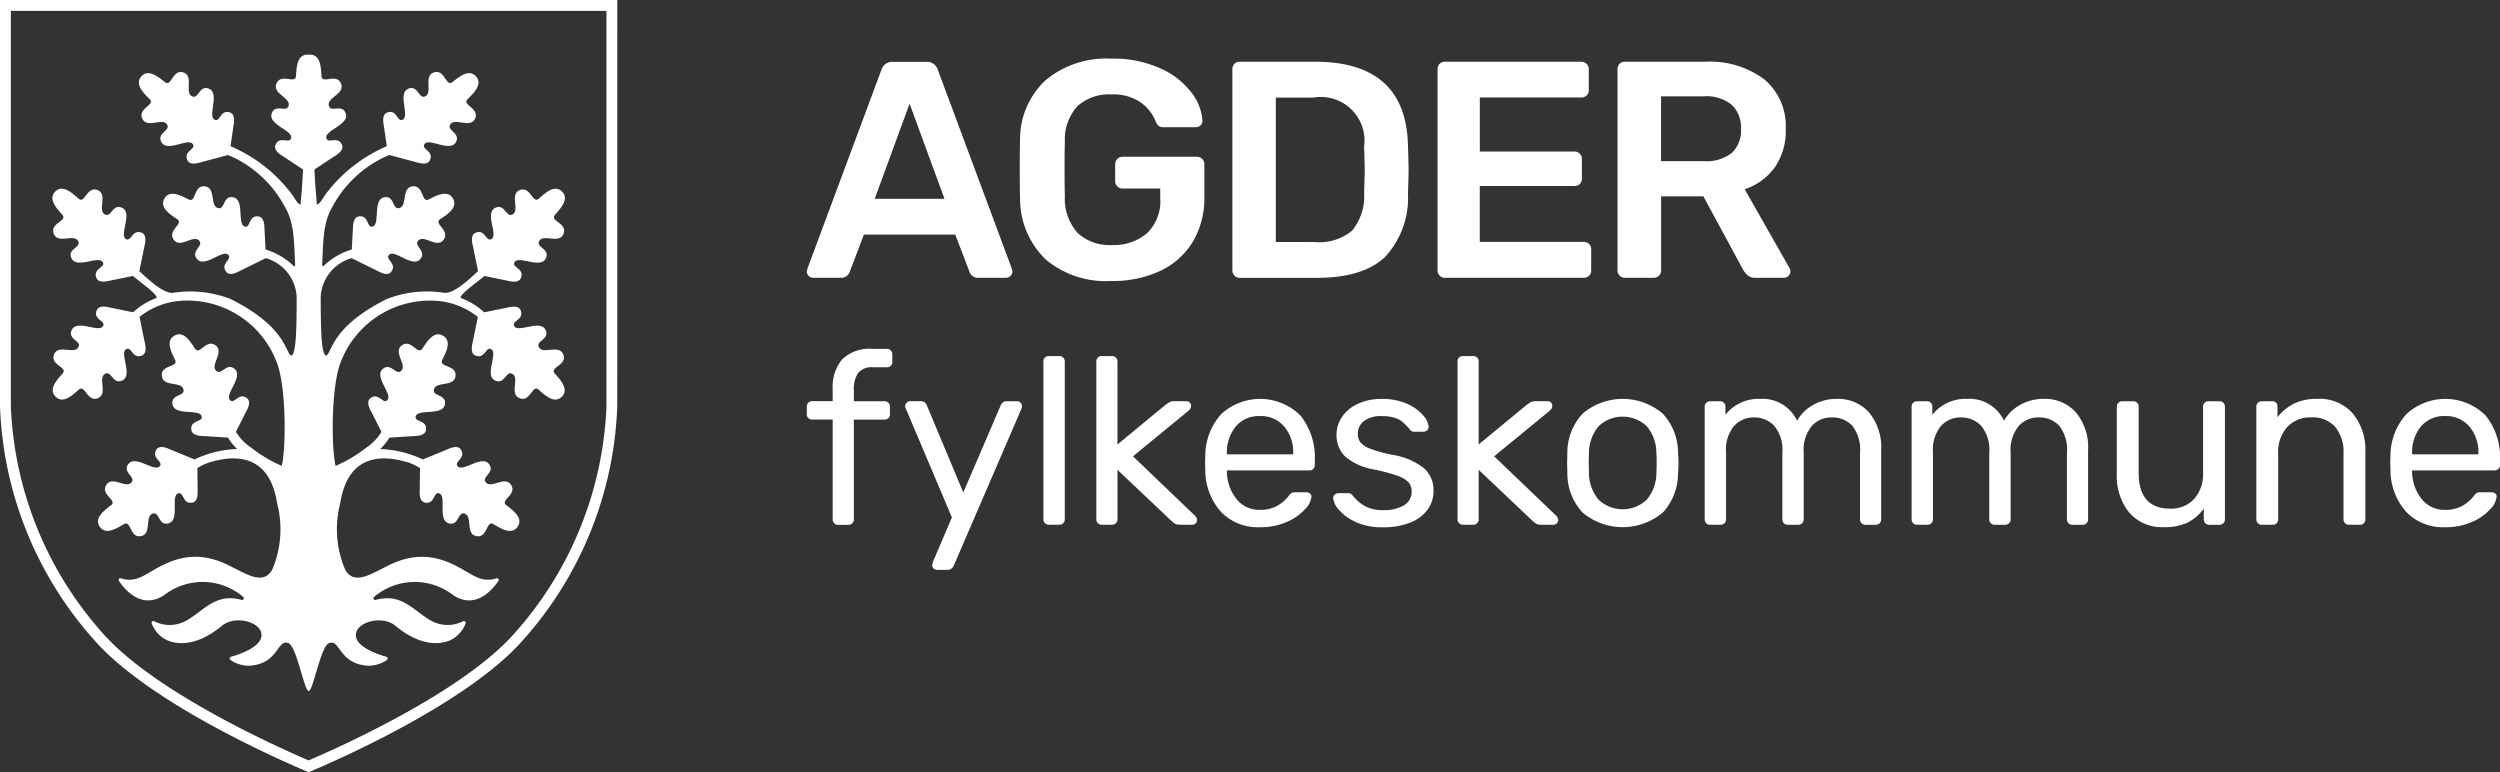
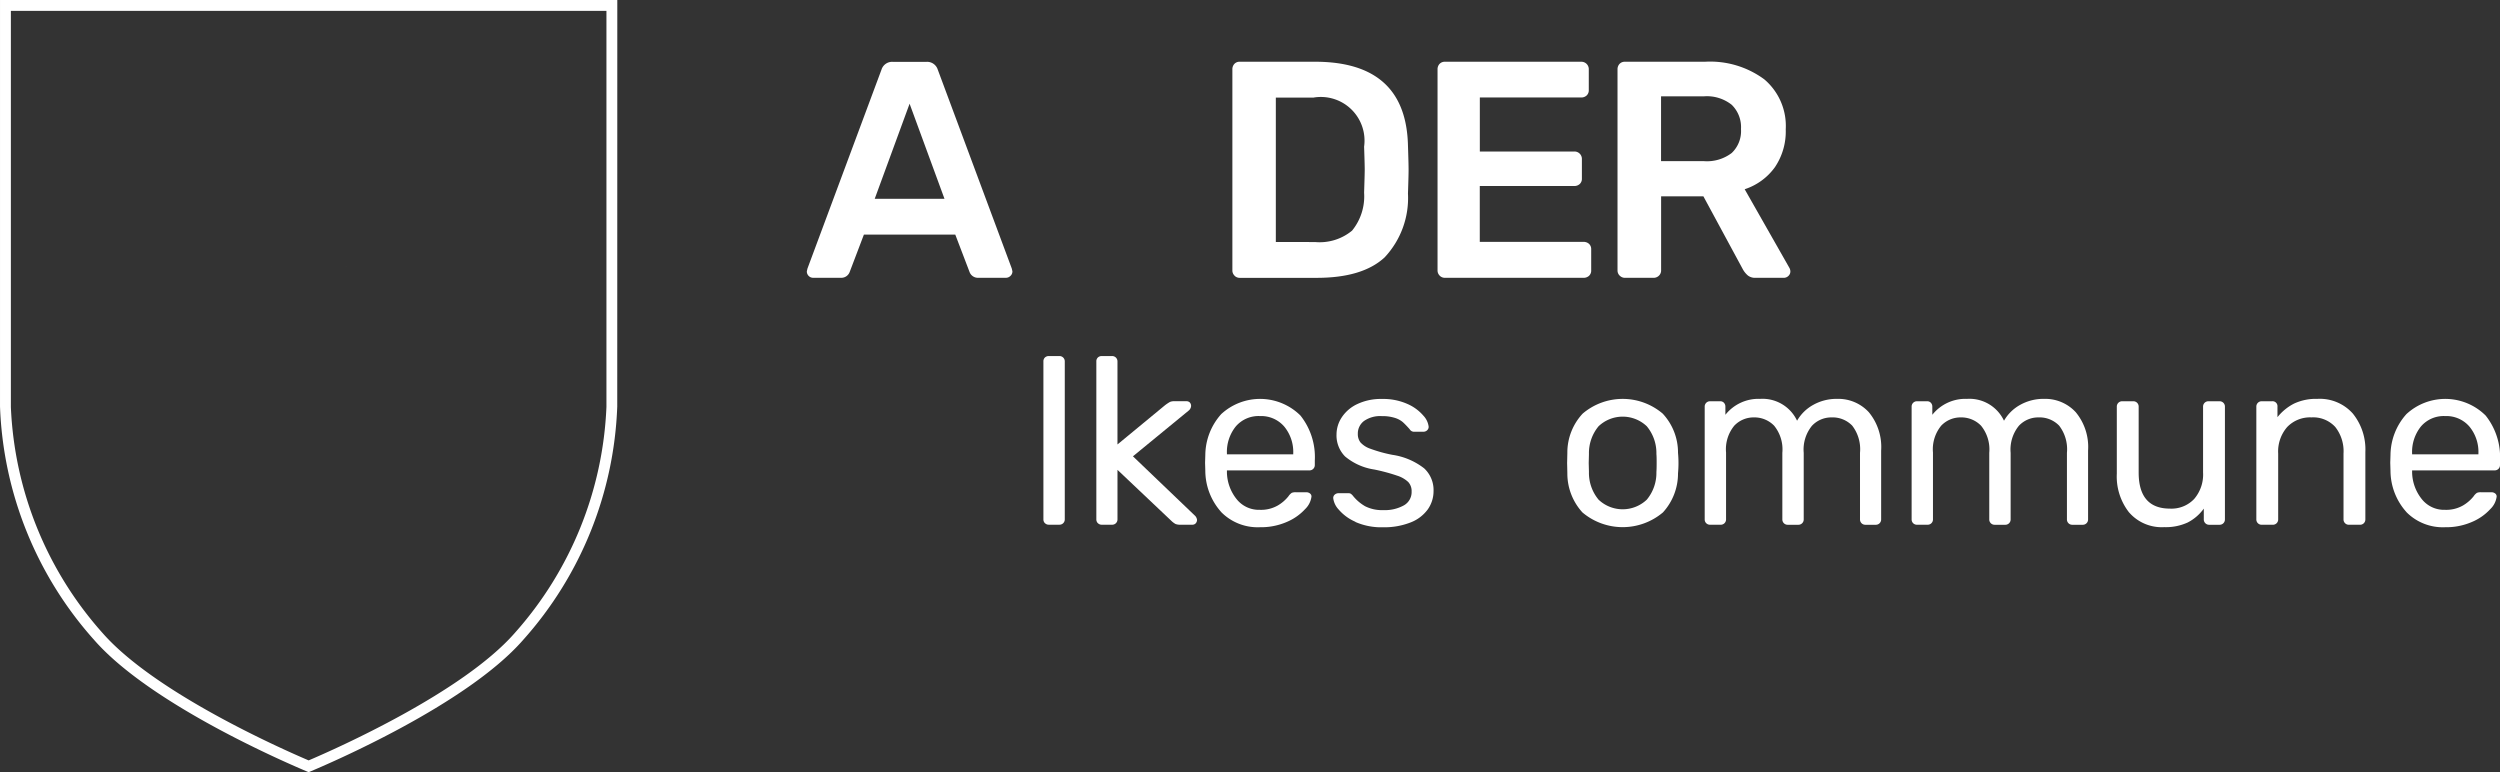
<svg xmlns="http://www.w3.org/2000/svg" width="195.947" height="60.523" viewBox="0 0 195.947 60.523">
  <rect x="0" y="0" width="195.947" height="60.523" fill="#333333" stroke="none" />
  <g id="Group_234" data-name="Group 234" transform="translate(-50.854 -50.855)">
    <path id="Path_2064" data-name="Path 2064" d="M240.911,82.175a.492.492,0,0,1-.145-.363l.049-.218,5.806-15.6a.873.873,0,0,1,.871-.6h2.661a.873.873,0,0,1,.871.6l5.806,15.6.049.218a.472.472,0,0,1-.158.363.5.5,0,0,1-.351.145h-2.153a.7.7,0,0,1-.7-.46L252.4,78.933h-7.161l-1.113,2.927a.7.7,0,0,1-.7.46h-2.153a.492.492,0,0,1-.363-.145m5.177-6.048h5.467l-2.734-7.451Z" transform="translate(-126.673 -9.692)" fill="#fff" />
-     <path id="Path_2065" data-name="Path 2065" d="M292.882,80.36a6.587,6.587,0,0,1-1.972-4.79q-.024-.7-.024-2.25t.024-2.25a6.313,6.313,0,0,1,1.984-4.705,7.437,7.437,0,0,1,5.177-1.705,8.89,8.89,0,0,1,3.834.762,6.235,6.235,0,0,1,2.431,1.887,4.074,4.074,0,0,1,.871,2.214.492.492,0,0,1-.145.363.523.523,0,0,1-.387.145h-2.54a.57.57,0,0,1-.363-.1.816.816,0,0,1-.217-.314,3.381,3.381,0,0,0-1.185-1.524,3.775,3.775,0,0,0-2.3-.629,3.693,3.693,0,0,0-2.649.907,3.865,3.865,0,0,0-1,2.818q-.024.7-.024,2.129,0,1.4.024,2.129a4,4,0,0,0,1.016,2.891,3.677,3.677,0,0,0,2.661.931,4.01,4.01,0,0,0,2.757-.919,3.487,3.487,0,0,0,1.041-2.758v-.75h-2.951a.578.578,0,0,1-.581-.581v-1.33a.578.578,0,0,1,.581-.581h5.806a.591.591,0,0,1,.435.17.561.561,0,0,1,.169.411V75.5a6.654,6.654,0,0,1-.9,3.5,5.884,5.884,0,0,1-2.54,2.286,8.718,8.718,0,0,1-3.846.8,7.338,7.338,0,0,1-5.189-1.718" transform="translate(-160.104 -9.208)" fill="#fff" />
    <path id="Path_2066" data-name="Path 2066" d="M341.1,82.151a.559.559,0,0,1-.169-.411V65.991a.614.614,0,0,1,.157-.435.55.55,0,0,1,.424-.169h5.9q7.136,0,7.282,6.58.048,1.4.048,1.887,0,.46-.048,1.863a6.8,6.8,0,0,1-1.826,5q-1.73,1.609-5.334,1.608h-6.023a.559.559,0,0,1-.412-.169m6.314-2.637a3.987,3.987,0,0,0,2.9-.895,4.253,4.253,0,0,0,.943-2.976q.048-1.451.048-1.814,0-.386-.048-1.79a3.423,3.423,0,0,0-3.967-3.847h-2.952V79.514Z" transform="translate(-193.485 -9.693)" fill="#fff" />
    <path id="Path_2067" data-name="Path 2067" d="M389.391,82.151a.559.559,0,0,1-.169-.411V65.991a.613.613,0,0,1,.157-.435.551.551,0,0,1,.424-.169h10.668a.58.58,0,0,1,.605.6v1.621a.549.549,0,0,1-.169.423.613.613,0,0,1-.436.157h-7.935v4.234h7.4a.58.58,0,0,1,.6.6v1.524a.55.55,0,0,1-.169.423.613.613,0,0,1-.435.157h-7.4v4.379h8.128a.617.617,0,0,1,.436.157.553.553,0,0,1,.169.423V81.74a.552.552,0,0,1-.169.424.615.615,0,0,1-.436.157H389.8a.559.559,0,0,1-.412-.169" transform="translate(-225.695 -9.692)" fill="#fff" />
    <path id="Path_2068" data-name="Path 2068" d="M431.752,82.152a.56.56,0,0,1-.17-.411V65.992a.613.613,0,0,1,.158-.435.549.549,0,0,1,.423-.169h6.266a7.141,7.141,0,0,1,4.657,1.379,4.781,4.781,0,0,1,1.681,3.919,5.005,5.005,0,0,1-.847,2.964,4.712,4.712,0,0,1-2.371,1.73l3.508,6.169a.605.605,0,0,1,.073.266.474.474,0,0,1-.157.363.506.506,0,0,1-.351.145H442.4a.916.916,0,0,1-.6-.181,1.751,1.751,0,0,1-.387-.472l-3.1-5.733h-3.314v5.806a.559.559,0,0,1-.17.411.589.589,0,0,1-.436.169h-2.225a.559.559,0,0,1-.411-.169m6.6-8.975a3.2,3.2,0,0,0,2.177-.641,2.368,2.368,0,0,0,.726-1.875,2.447,2.447,0,0,0-.726-1.9,3.129,3.129,0,0,0-2.177-.665h-3.363v5.08Z" transform="translate(-253.949 -9.693)" fill="#fff" />
-     <path id="Path_2069" data-name="Path 2069" d="M242.905,146.655a.415.415,0,0,1-.121-.307v-7.82h-1.6a.434.434,0,0,1-.307-.112.385.385,0,0,1-.121-.3v-.6a.414.414,0,0,1,.428-.428h1.6v-.931a3.4,3.4,0,0,1,.735-2.337,3.08,3.08,0,0,1,2.411-.828h1.1a.414.414,0,0,1,.428.428v.6a.386.386,0,0,1-.121.3.437.437,0,0,1-.307.112h-1.061a1.4,1.4,0,0,0-1.191.447,2.3,2.3,0,0,0-.335,1.378v.838h2.4a.414.414,0,0,1,.428.428v.6a.386.386,0,0,1-.121.3.436.436,0,0,1-.307.112h-2.4v7.82a.414.414,0,0,1-.429.428h-.8a.415.415,0,0,1-.307-.121" transform="translate(-126.666 -54.791)" fill="#fff" />
-     <path id="Path_2070" data-name="Path 2070" d="M266.131,158.406a.357.357,0,0,1-.112-.26,1.765,1.765,0,0,1,.093-.335l1.452-3.407-3.556-8.4a.859.859,0,0,1-.112-.316.451.451,0,0,1,.13-.279.358.358,0,0,1,.261-.112h.856a.477.477,0,0,1,.447.3l2.867,6.851L271.4,145.6a.477.477,0,0,1,.447-.3h.837a.382.382,0,0,1,.373.372.859.859,0,0,1-.093.335l-5.269,12.213a.792.792,0,0,1-.2.223.449.449,0,0,1-.27.074h-.819a.378.378,0,0,1-.279-.112" transform="translate(-142.102 -62.995)" fill="#fff" />
    <path id="Path_2071" data-name="Path 2071" d="M296.569,147.774a.415.415,0,0,1-.121-.307V135.1a.409.409,0,0,1,.121-.317.435.435,0,0,1,.307-.112h.819a.414.414,0,0,1,.428.429v12.362a.414.414,0,0,1-.428.428h-.819a.415.415,0,0,1-.307-.121" transform="translate(-163.813 -55.909)" fill="#fff" />
    <path id="Path_2072" data-name="Path 2072" d="M309.031,147.774a.414.414,0,0,1-.121-.307V135.1a.408.408,0,0,1,.121-.317.435.435,0,0,1,.307-.112h.8a.415.415,0,0,1,.428.429v6.5l3.724-3.072a3.369,3.369,0,0,1,.391-.261.841.841,0,0,1,.354-.056h.931a.365.365,0,0,1,.27.1.39.39,0,0,1,.1.289.508.508,0,0,1-.2.354l-4.357,3.575,4.822,4.617a.561.561,0,0,1,.2.354.4.4,0,0,1-.1.279.348.348,0,0,1-.27.112h-.912a1.039,1.039,0,0,1-.4-.056,1.565,1.565,0,0,1-.344-.261l-4.208-3.984v3.873a.414.414,0,0,1-.428.428h-.8a.415.415,0,0,1-.307-.121" transform="translate(-172.126 -55.909)" fill="#fff" />
    <path id="Path_2073" data-name="Path 2073" d="M335.766,153.611a4.87,4.87,0,0,1-1.247-3.23l-.019-.633.019-.614a4.861,4.861,0,0,1,1.247-3.2,4.49,4.49,0,0,1,6.209.112,5.228,5.228,0,0,1,1.126,3.537v.335a.415.415,0,0,1-.428.428h-6.46v.168a3.458,3.458,0,0,0,.745,2.066,2.225,2.225,0,0,0,1.824.856,2.645,2.645,0,0,0,1.425-.344,3.029,3.029,0,0,0,.828-.717.969.969,0,0,1,.261-.27.774.774,0,0,1,.316-.046h.819a.461.461,0,0,1,.289.093.292.292,0,0,1,.121.242,1.651,1.651,0,0,1-.5.987,4.112,4.112,0,0,1-1.424,1,5.057,5.057,0,0,1-2.113.419,4.011,4.011,0,0,1-3.035-1.182m5.641-4.533v-.056a3.132,3.132,0,0,0-.708-2.122,2.384,2.384,0,0,0-1.9-.819,2.349,2.349,0,0,0-1.9.819,3.187,3.187,0,0,0-.689,2.122v.056Z" transform="translate(-189.194 -62.622)" fill="#fff" />
    <path id="Path_2074" data-name="Path 2074" d="M366.409,154.375a3.615,3.615,0,0,1-1.313-.959,1.593,1.593,0,0,1-.428-.893.347.347,0,0,1,.131-.289.445.445,0,0,1,.279-.1h.782a.358.358,0,0,1,.177.038.814.814,0,0,1,.177.167,3.382,3.382,0,0,0,.959.819,2.908,2.908,0,0,0,1.424.3,3.046,3.046,0,0,0,1.61-.372,1.194,1.194,0,0,0,.605-1.08,1.048,1.048,0,0,0-.261-.745,2.253,2.253,0,0,0-.865-.5,14.531,14.531,0,0,0-1.8-.484,4.636,4.636,0,0,1-2.29-1.024,2.342,2.342,0,0,1-.67-1.732,2.446,2.446,0,0,1,.409-1.331,2.949,2.949,0,0,1,1.22-1.043,4.306,4.306,0,0,1,1.927-.4,4.663,4.663,0,0,1,2,.391,3.469,3.469,0,0,1,1.247.912,1.539,1.539,0,0,1,.419.875.365.365,0,0,1-.122.279.41.41,0,0,1-.288.112h-.708a.39.39,0,0,1-.372-.2q-.317-.354-.531-.549a1.761,1.761,0,0,0-.623-.335,3.21,3.21,0,0,0-1.024-.14,2.213,2.213,0,0,0-1.4.382,1.227,1.227,0,0,0-.484,1.015,1.058,1.058,0,0,0,.205.661,1.841,1.841,0,0,0,.782.5,10.986,10.986,0,0,0,1.713.475,5.3,5.3,0,0,1,2.5,1.061,2.318,2.318,0,0,1,.735,1.769,2.476,2.476,0,0,1-.456,1.452,2.991,2.991,0,0,1-1.359,1.024,5.622,5.622,0,0,1-2.15.373,5.042,5.042,0,0,1-2.168-.419" transform="translate(-209.317 -62.622)" fill="#fff" />
-     <path id="Path_2075" data-name="Path 2075" d="M394.048,147.774a.415.415,0,0,1-.121-.307V135.1a.409.409,0,0,1,.121-.317.435.435,0,0,1,.307-.112h.8a.415.415,0,0,1,.428.429v6.5l3.724-3.072a3.369,3.369,0,0,1,.391-.261.84.84,0,0,1,.354-.056h.931a.366.366,0,0,1,.27.1.391.391,0,0,1,.1.289.508.508,0,0,1-.2.354l-4.357,3.575,4.822,4.617a.561.561,0,0,1,.2.354.4.4,0,0,1-.1.279.348.348,0,0,1-.27.112h-.912a1.038,1.038,0,0,1-.4-.056,1.573,1.573,0,0,1-.345-.261l-4.207-3.984v3.873a.414.414,0,0,1-.428.428h-.8a.415.415,0,0,1-.307-.121" transform="translate(-228.833 -55.909)" fill="#fff" />
    <path id="Path_2076" data-name="Path 2076" d="M420.919,153.64a4.518,4.518,0,0,1-1.182-3.072l-.018-.8.018-.8a4.473,4.473,0,0,1,1.2-3.072,4.84,4.84,0,0,1,6.274,0,4.474,4.474,0,0,1,1.2,3.072q.037.41.037.8c0,.26-.012.528-.037.8a4.519,4.519,0,0,1-1.182,3.072,4.89,4.89,0,0,1-6.311,0m5.045-1a3.278,3.278,0,0,0,.754-2.169q.018-.186.019-.707t-.019-.708a3.279,3.279,0,0,0-.754-2.169,2.745,2.745,0,0,0-3.779,0,3.281,3.281,0,0,0-.754,2.169l-.018.708.018.707a3.28,3.28,0,0,0,.754,2.169,2.745,2.745,0,0,0,3.779,0" transform="translate(-246.036 -62.622)" fill="#fff" />
    <path id="Path_2077" data-name="Path 2077" d="M452.223,154.487a.414.414,0,0,1-.121-.307v-8.825a.414.414,0,0,1,.428-.428h.782a.387.387,0,0,1,.3.121.436.436,0,0,1,.112.307v.633a3.308,3.308,0,0,1,2.718-1.248,2.991,2.991,0,0,1,2.9,1.713,3.287,3.287,0,0,1,1.275-1.247,3.719,3.719,0,0,1,1.852-.466,3.25,3.25,0,0,1,2.495,1.043,4.276,4.276,0,0,1,.968,3.016v5.381a.414.414,0,0,1-.428.428h-.8a.414.414,0,0,1-.429-.428v-5.213a3.027,3.027,0,0,0-.614-2.132,2.139,2.139,0,0,0-1.62-.642,2.07,2.07,0,0,0-1.536.661,2.949,2.949,0,0,0-.642,2.113v5.213a.414.414,0,0,1-.428.428h-.819a.414.414,0,0,1-.428-.428v-5.213a2.945,2.945,0,0,0-.642-2.122,2.147,2.147,0,0,0-1.592-.652,2.081,2.081,0,0,0-1.536.652,2.913,2.913,0,0,0-.642,2.1v5.232a.414.414,0,0,1-.428.428h-.82a.414.414,0,0,1-.307-.121" transform="translate(-267.636 -62.622)" fill="#fff" />
    <path id="Path_2078" data-name="Path 2078" d="M500.931,154.487a.414.414,0,0,1-.121-.307v-8.825a.414.414,0,0,1,.428-.428h.782a.387.387,0,0,1,.3.121.436.436,0,0,1,.112.307v.633a3.308,3.308,0,0,1,2.718-1.248,2.991,2.991,0,0,1,2.9,1.713,3.287,3.287,0,0,1,1.275-1.247,3.719,3.719,0,0,1,1.853-.466,3.25,3.25,0,0,1,2.494,1.043,4.276,4.276,0,0,1,.968,3.016v5.381a.413.413,0,0,1-.428.428h-.8a.414.414,0,0,1-.429-.428v-5.213a3.028,3.028,0,0,0-.614-2.132,2.14,2.14,0,0,0-1.62-.642,2.068,2.068,0,0,0-1.536.661,2.948,2.948,0,0,0-.643,2.113v5.213a.414.414,0,0,1-.428.428h-.819a.414.414,0,0,1-.428-.428v-5.213a2.945,2.945,0,0,0-.642-2.122,2.147,2.147,0,0,0-1.592-.652,2.082,2.082,0,0,0-1.536.652,2.914,2.914,0,0,0-.642,2.1v5.232a.414.414,0,0,1-.428.428h-.819a.415.415,0,0,1-.307-.121" transform="translate(-300.125 -62.622)" fill="#fff" />
    <path id="Path_2079" data-name="Path 2079" d="M550.074,154.022a4.559,4.559,0,0,1-.968-3.044v-5.25a.414.414,0,0,1,.428-.428h.857a.414.414,0,0,1,.428.428v5.157q0,2.83,2.458,2.83a2.45,2.45,0,0,0,1.89-.754,2.938,2.938,0,0,0,.7-2.076v-5.157a.415.415,0,0,1,.429-.428h.856a.415.415,0,0,1,.428.428v8.825a.414.414,0,0,1-.428.428h-.8a.414.414,0,0,1-.428-.428v-.838a3.565,3.565,0,0,1-1.266,1.089,4.111,4.111,0,0,1-1.843.363,3.386,3.386,0,0,1-2.737-1.145" transform="translate(-332.339 -62.995)" fill="#fff" />
    <path id="Path_2080" data-name="Path 2080" d="M582.068,154.487a.414.414,0,0,1-.121-.307v-8.825a.414.414,0,0,1,.428-.428h.8a.389.389,0,0,1,.428.428v.819a3.967,3.967,0,0,1,1.294-1.061,4.034,4.034,0,0,1,1.834-.373,3.465,3.465,0,0,1,2.774,1.145,4.471,4.471,0,0,1,.987,3.025v5.269a.413.413,0,0,1-.428.428h-.856a.414.414,0,0,1-.428-.428v-5.157a3.063,3.063,0,0,0-.652-2.085,2.343,2.343,0,0,0-1.862-.745,2.479,2.479,0,0,0-1.9.754,2.912,2.912,0,0,0-.707,2.076v5.157a.414.414,0,0,1-.428.428h-.856a.416.416,0,0,1-.307-.121" transform="translate(-354.244 -62.622)" fill="#fff" />
    <path id="Path_2081" data-name="Path 2081" d="M614.735,153.611a4.869,4.869,0,0,1-1.248-3.23l-.019-.633.019-.614a4.86,4.86,0,0,1,1.248-3.2,4.49,4.49,0,0,1,6.209.112,5.228,5.228,0,0,1,1.126,3.537v.335a.414.414,0,0,1-.428.428h-6.46v.168a3.456,3.456,0,0,0,.745,2.066,2.224,2.224,0,0,0,1.824.856,2.644,2.644,0,0,0,1.424-.344,3.029,3.029,0,0,0,.828-.717.974.974,0,0,1,.261-.27.774.774,0,0,1,.317-.046h.819a.46.46,0,0,1,.288.093.293.293,0,0,1,.121.242,1.65,1.65,0,0,1-.5.987,4.113,4.113,0,0,1-1.424,1,5.056,5.056,0,0,1-2.113.419,4.011,4.011,0,0,1-3.035-1.182m5.641-4.533v-.056a3.132,3.132,0,0,0-.708-2.122,2.383,2.383,0,0,0-1.9-.819,2.348,2.348,0,0,0-1.9.819,3.186,3.186,0,0,0-.689,2.122v.056Z" transform="translate(-375.269 -62.622)" fill="#fff" />
    <path id="Path_2082" data-name="Path 2082" d="M98.386,51.706V82.743a28.379,28.379,0,0,1-7.193,17.734c-4.094,4.665-13.947,9.037-16.147,9.977-2.2-.939-12.054-5.312-16.147-9.977a28.378,28.378,0,0,1-7.193-17.732V51.706h46.68m.851-.851H50.855V82.718a29.013,29.013,0,0,0,7.4,18.321C62.7,106.1,73.4,110.69,75.046,111.378c1.648-.688,12.347-5.28,16.787-10.339a29.013,29.013,0,0,0,7.4-18.321Z" transform="translate(0)" fill="#fff" />
    <path id="Path_2083" data-name="Path 2083" d="M114.7,113.577l-.009,0,.016,0-.007-.006" transform="translate(-42.577 -41.836)" fill="#c89d4d" />
    <path id="Path_2084" data-name="Path 2084" d="M132.295,113.58l-.009,0-.007.006.016,0" transform="translate(-54.311 -41.836)" fill="#c89d4d" />
-     <path id="Path_2085" data-name="Path 2085" d="M103.23,87.225c-.333-.845-1.642.068-1.927-.613-.193-.462.874-.585.544-1.3-.4-.863-2.113.229-2.448-.3-.274-.432.813-.5.485-1.258-.185-.427-.849-.249-1.132-.184l-1.715.35A5.493,5.493,0,0,0,95.23,82.81c-.258-.081.668-.829.912-1.014.14-.106.617-.482.915-.723l1.717.351c.283.065.947.243,1.132-.184.328-.759-.758-.826-.485-1.259.335-.529,2.05.564,2.448-.3.331-.717-.737-.84-.544-1.3.285-.681,1.594.232,1.927-.613s-1.107-.989-.671-1.488,1.144-1.234.555-1.823-1.329.122-1.823.555-.643-1-1.488-.671.068,1.642-.614,1.927c-.461.193-.584-.874-1.3-.544-.863.4.229,2.113-.3,2.448-.433.274-.5-.812-1.259-.485-.427.185-.249.849-.184,1.132l.382,1.872c-.679.627-1.848,1.742-2.607,1.706a8.7,8.7,0,0,0-4.54.479c-3.306,1.648-4.064,3.206-4.428,3.955-.158.324-.233.467-.365.474,0,0-.014,0-.037-.021-.318-.316-.351-2.28-.353-4.6a3.326,3.326,0,0,1,2.422-3.008l1.957.963c.257.134.854.475,1.141.108.509-.651-.524-.991-.15-1.34.458-.427,1.841,1.065,2.444.33.5-.61-.5-1-.2-1.4.448-.587,1.483.628,2.02-.106s-.82-1.237-.272-1.609,1.419-.9,1-1.623-1.316-.218-1.9.075-.367-1.134-1.27-1.026-.35,1.606-1.081,1.709c-.5.07-.344-.994-1.122-.855-.936.167-.313,2.1-.91,2.293-.488.156-.278-.913-1.095-.787-.46.071-.456.758-.465,1.048L86.653,79a5.326,5.326,0,0,0-2.2,1.283.07.07,0,0,1-.12-.053c.087-2.039.092-3.344.778-4.535A9.038,9.038,0,0,1,89.12,71.8c.182-.079.337-.148.471-.211l2.038.542c.279.081.931.3,1.14-.118.372-.739-.709-.869-.41-1.285.365-.508,2.014.683,2.461-.156.372-.7-.686-.881-.467-1.331.324-.663,1.578.325,1.96-.5s-1.048-1.052-.583-1.524,1.214-1.165.66-1.788-1.333.045-1.852.448-.583-1.04-1.446-.757-.028,1.644-.725,1.888c-.472.166-.532-.907-1.267-.619-.885.347.105,2.123-.442,2.427-.448.248-.452-.84-1.228-.557-.437.16-.3.832-.25,1.119L89.4,70.9a11.745,11.745,0,0,0-4.868,3.868c-.056.082-.107.16-.154.233-.186.288-.3.447-.457.474-.015-.164-.155-1.71-.192-2.75l1.492-.986c.245-.155.841-.5.67-.931-.3-.769-1.121-.048-1.232-.547-.137-.611,1.848-1.051,1.519-1.943-.273-.741-1.115-.073-1.3-.535-.28-.683,1.291-.963.929-1.8s-1.482.083-1.526-.577-.064-1.682-.9-1.682a.658.658,0,0,1-.2,0c-.833,0-.853,1.026-.9,1.682s-1.164-.256-1.526.577,1.209,1.114.929,1.8c-.189.463-1.031-.205-1.3.535-.329.892,1.656,1.332,1.519,1.943-.112.5-.928-.221-1.232.547-.171.433.424.776.67.931l1.492.986c-.037,1.04-.176,2.586-.192,2.75-.161-.026-.271-.185-.457-.474-.047-.073-.1-.151-.154-.233A11.746,11.746,0,0,0,77.152,70.9l.219-1.52c.048-.286.187-.959-.25-1.119-.777-.283-.78.805-1.228.557-.548-.3.443-2.08-.442-2.427-.735-.288-.8.785-1.267.619-.7-.245.139-1.605-.725-1.888s-.923,1.163-1.446.757-1.3-1.07-1.852-.448.2,1.319.66,1.788-.965.7-.583,1.524,1.636-.163,1.96.5c.22.45-.839.635-.467,1.331.448.839,2.1-.352,2.462.156.3.416-.782.546-.41,1.285.209.416.862.2,1.14.118l2.038-.542c.134.063.288.132.471.211A9.034,9.034,0,0,1,81.438,75.7c.686,1.19.691,2.5.778,4.535a.07.07,0,0,1-.12.053A5.325,5.325,0,0,0,79.9,79l-.084-1.544c-.009-.29,0-.977-.465-1.048-.817-.126-.607.943-1.095.787-.6-.19.026-2.126-.91-2.293-.777-.138-.626.925-1.121.855-.731-.1-.179-1.6-1.082-1.709s-.677,1.322-1.269,1.026-1.484-.794-1.9-.075.455,1.254,1,1.623-.809.876-.273,1.609,1.572-.481,2.02.106c.3.4-.7.787-.2,1.4.6.735,1.987-.757,2.444-.33.375.349-.66.689-.15,1.34.287.367.884.026,1.141-.108l1.957-.963a3.326,3.326,0,0,1,2.422,3.008c0,2.321-.035,4.286-.354,4.6-.022.022-.034.021-.037.021-.133-.007-.208-.15-.365-.474-.364-.749-1.122-2.307-4.428-3.955a8.7,8.7,0,0,0-4.54-.479c-.759.037-1.928-1.079-2.607-1.706l.383-1.872c.065-.283.243-.947-.184-1.132-.759-.328-.826.759-1.259.485-.529-.335.564-2.05-.3-2.448-.717-.33-.84.737-1.3.544-.681-.285.232-1.594-.613-1.927s-.989,1.107-1.488.671S64,73.866,63.415,74.455s.122,1.329.555,1.823-1,.642-.671,1.488,1.643-.068,1.927.613c.193.462-.874.584-.543,1.3.4.863,2.113-.229,2.448.3.274.433-.812.5-.485,1.259.185.427.849.249,1.132.184l1.717-.351c.3.241.775.617.915.723.243.185,1.17.933.912,1.014a5.486,5.486,0,0,0-1.806,1.108l-1.715-.35c-.283-.065-.947-.243-1.132.184-.328.759.759.826.485,1.258-.335.529-2.05-.563-2.448.3-.33.717.737.84.544,1.3-.285.681-1.594-.232-1.927.613s1.107.989.671,1.488-1.144,1.234-.555,1.823,1.329-.122,1.823-.555.642,1,1.488.671-.068-1.643.613-1.928c.462-.193.585.874,1.3.544.863-.4-.229-2.113.3-2.448.433-.274.5.813,1.258.484.427-.185.249-.849.184-1.132l-.386-1.89a5.918,5.918,0,0,1,2.833-1.221,7.479,7.479,0,0,1,7.866,4.64c.845,1.95.776,7.026.447,8.258a10.887,10.887,0,0,1-2.407-1.437,3.868,3.868,0,0,1-1.183-1.235l.752-1.486c.137-.256.484-.849.121-1.14-.645-.517-1,.513-1.342.135-.422-.463,1.085-1.829.357-2.441-.6-.508-1,.489-1.4.181-.582-.455.644-1.476-.083-2.021s-1.246.807-1.612.255-.889-1.429-1.612-1.017-.233,1.314.054,1.905-1.139.355-1.04,1.258,1.6.368,1.7,1.1c.065.5-1,.333-.868,1.112.156.938,2.1.337,2.282.935.15.489-.916.267-.8,1.086.065.461.753.464,1.043.477l1.832.12a3.691,3.691,0,0,0,.716.89,8.548,8.548,0,0,0-3.349.818L72.5,94.7c-.266-.117-.884-.417-1.146-.032-.466.683.589.954.238,1.328-.429.456-1.907-.94-2.461-.167-.46.642.565.964.289,1.381-.408.615-1.522-.528-2.009.239s.9,1.18.379,1.587-1.356,1-.889,1.686,1.328.131,1.9-.2.442,1.108,1.334.939.243-1.626.966-1.777c.49-.1.409.969,1.175.779.923-.228.173-2.118.756-2.348.477-.187.337.892,1.144.713.455-.1.4-.787.395-1.077l-.019-1.618a4.375,4.375,0,0,1,.9-.439c1.2-.351,4.651-1.269,5.349,3.176a8.1,8.1,0,0,1-.365,5.181c-.815,1.553-2.526-.025-4.185-.626-3.152-1.143-5.146.912-6.294,1.314a2,2,0,0,1-1.387.031.138.138,0,0,0-.163.208c.548.8,1.846,2.235,3.556,1.1a4.913,4.913,0,0,1,6.191.152.138.138,0,0,1-.137.231c-2.12-.591-3.046.975-4.453,1.689a2.662,2.662,0,0,1-2.4-.02.138.138,0,0,0-.187.178,2.4,2.4,0,0,0,1.206,1.317c1.708.7,3.412-.4,4.285-1.13,1.085-.908,3.286-.264,3.1.852-.14.857-1.729,1.388-2.381,1.571a.138.138,0,0,0-.04.248,2.506,2.506,0,0,0,1.468.453c2.272-.122,2.187-2.05,3.019-1.786.681.092,1.282,3.764,1.643,3.77s.962-3.678,1.643-3.77c.832-.264.747,1.665,3.019,1.786a2.507,2.507,0,0,0,1.467-.453.138.138,0,0,0-.04-.248c-.652-.183-2.241-.714-2.381-1.571-.182-1.116,2.019-1.76,3.1-.852.872.73,2.577,1.826,4.285,1.13a2.408,2.408,0,0,0,1.206-1.317.139.139,0,0,0-.187-.178,2.662,2.662,0,0,1-2.4.02c-1.407-.713-2.333-2.28-4.453-1.689a.138.138,0,0,1-.137-.231,4.913,4.913,0,0,1,6.191-.152c1.71,1.14,3.008-.3,3.556-1.1a.138.138,0,0,0-.163-.208,2,2,0,0,1-1.386-.031c-1.148-.4-3.142-2.456-6.294-1.314-1.659.6-3.37,2.179-4.184.626a8.106,8.106,0,0,1-.366-5.181c.7-4.445,4.149-3.527,5.349-3.176a4.367,4.367,0,0,1,.9.439l-.019,1.618c-.01.29-.06.975.395,1.077.807.179.668-.9,1.144-.713.583.229-.167,2.12.756,2.348.766.189.686-.882,1.175-.779.723.151.073,1.609.966,1.777s.763-1.274,1.335-.939,1.428.89,1.9.2-.371-1.282-.889-1.686.865-.82.378-1.587-1.6.376-2.009-.239c-.276-.417.749-.739.289-1.381-.554-.773-2.032.624-2.461.167-.351-.373.7-.644.238-1.328-.262-.385-.88-.084-1.146.032l-1.826.753a8.549,8.549,0,0,0-3.349-.818,3.693,3.693,0,0,0,.717-.89l1.831-.12c.29-.012.977-.015,1.043-.477.116-.818-.95-.6-.8-1.086.184-.6,2.126,0,2.283-.935.13-.779-.932-.616-.868-1.112.1-.732,1.6-.2,1.7-1.1s-1.329-.662-1.04-1.258.778-1.492.054-1.905-1.249.469-1.612,1.017-.885-.8-1.612-.255.5,1.566-.083,2.021c-.394.308-.795-.689-1.4-.181-.728.612.779,1.978.357,2.441-.345.378-.7-.652-1.342-.135-.363.291-.016.884.121,1.14l.753,1.486a3.871,3.871,0,0,1-1.183,1.235,10.889,10.889,0,0,1-2.407,1.437c-.328-1.232-.4-6.309.448-8.258a7.478,7.478,0,0,1,7.865-4.64,5.921,5.921,0,0,1,2.833,1.221l-.386,1.89c-.064.283-.243.947.184,1.132.759.328.826-.759,1.259-.484.529.335-.564,2.05.3,2.448.717.331.84-.737,1.3-.544.681.285-.232,1.594.613,1.928s.989-1.107,1.488-.671,1.234,1.144,1.823.555-.123-1.329-.555-1.823,1-.642.671-1.488" transform="translate(-8.229 -8.586)" fill="#fff" />
  </g>
</svg>